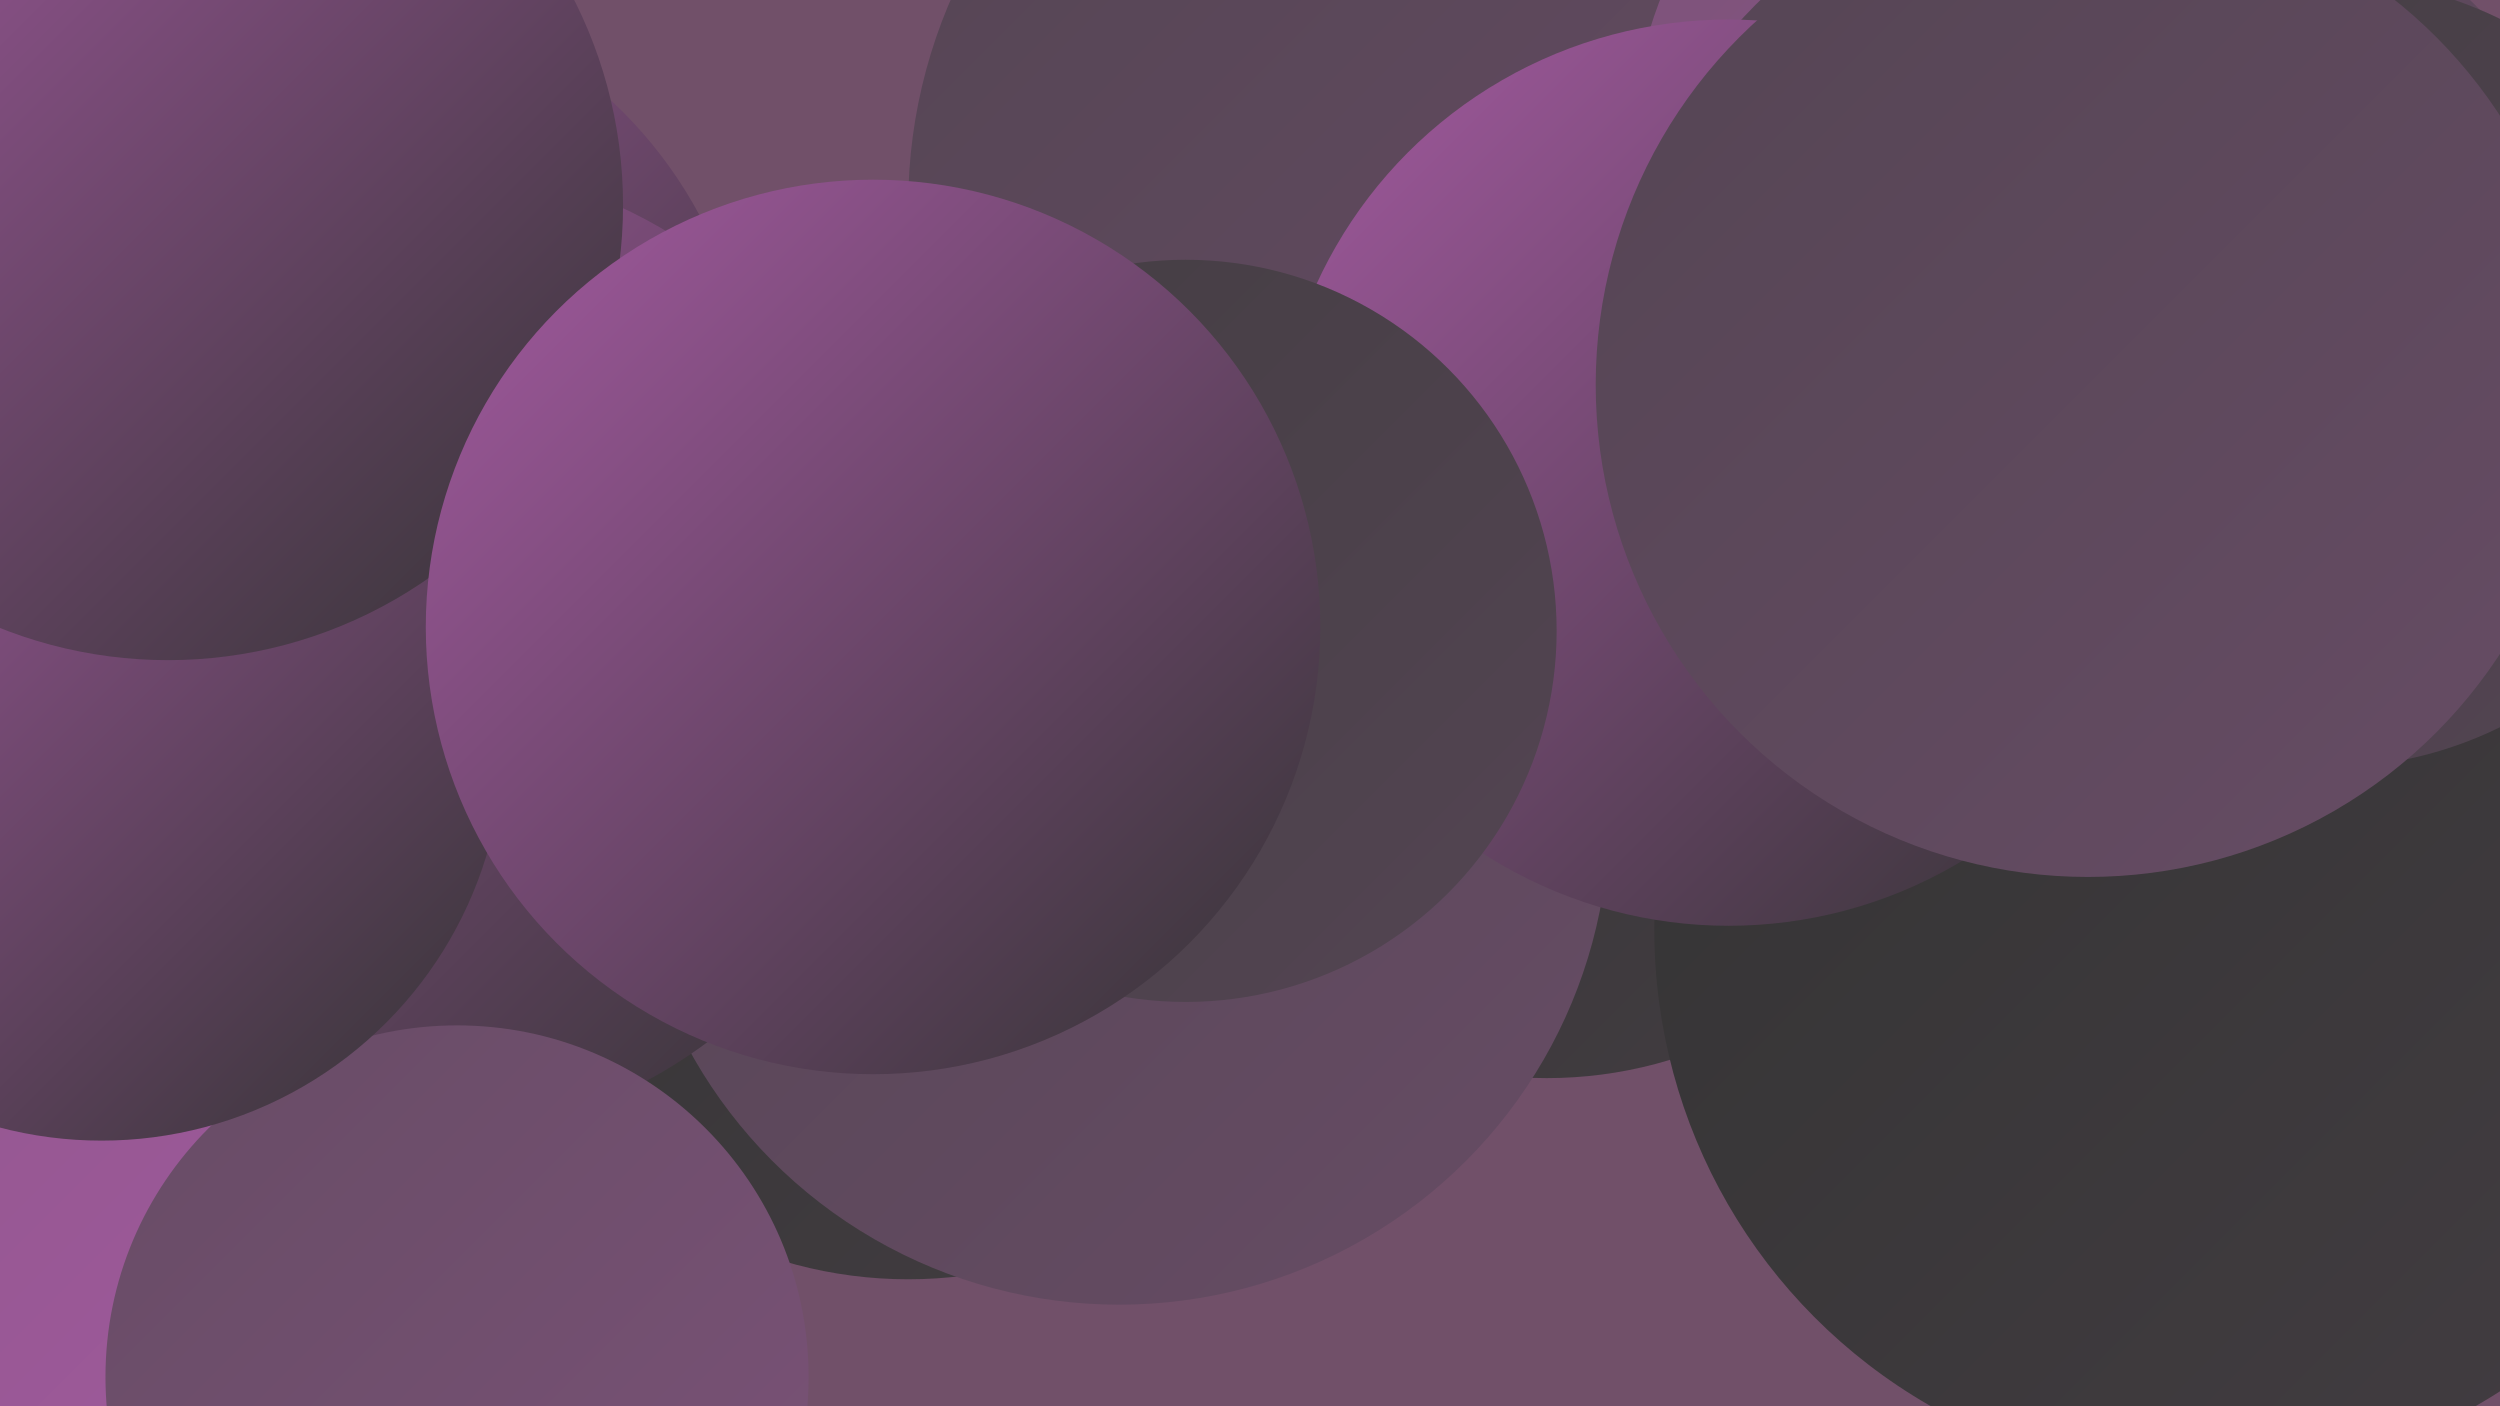
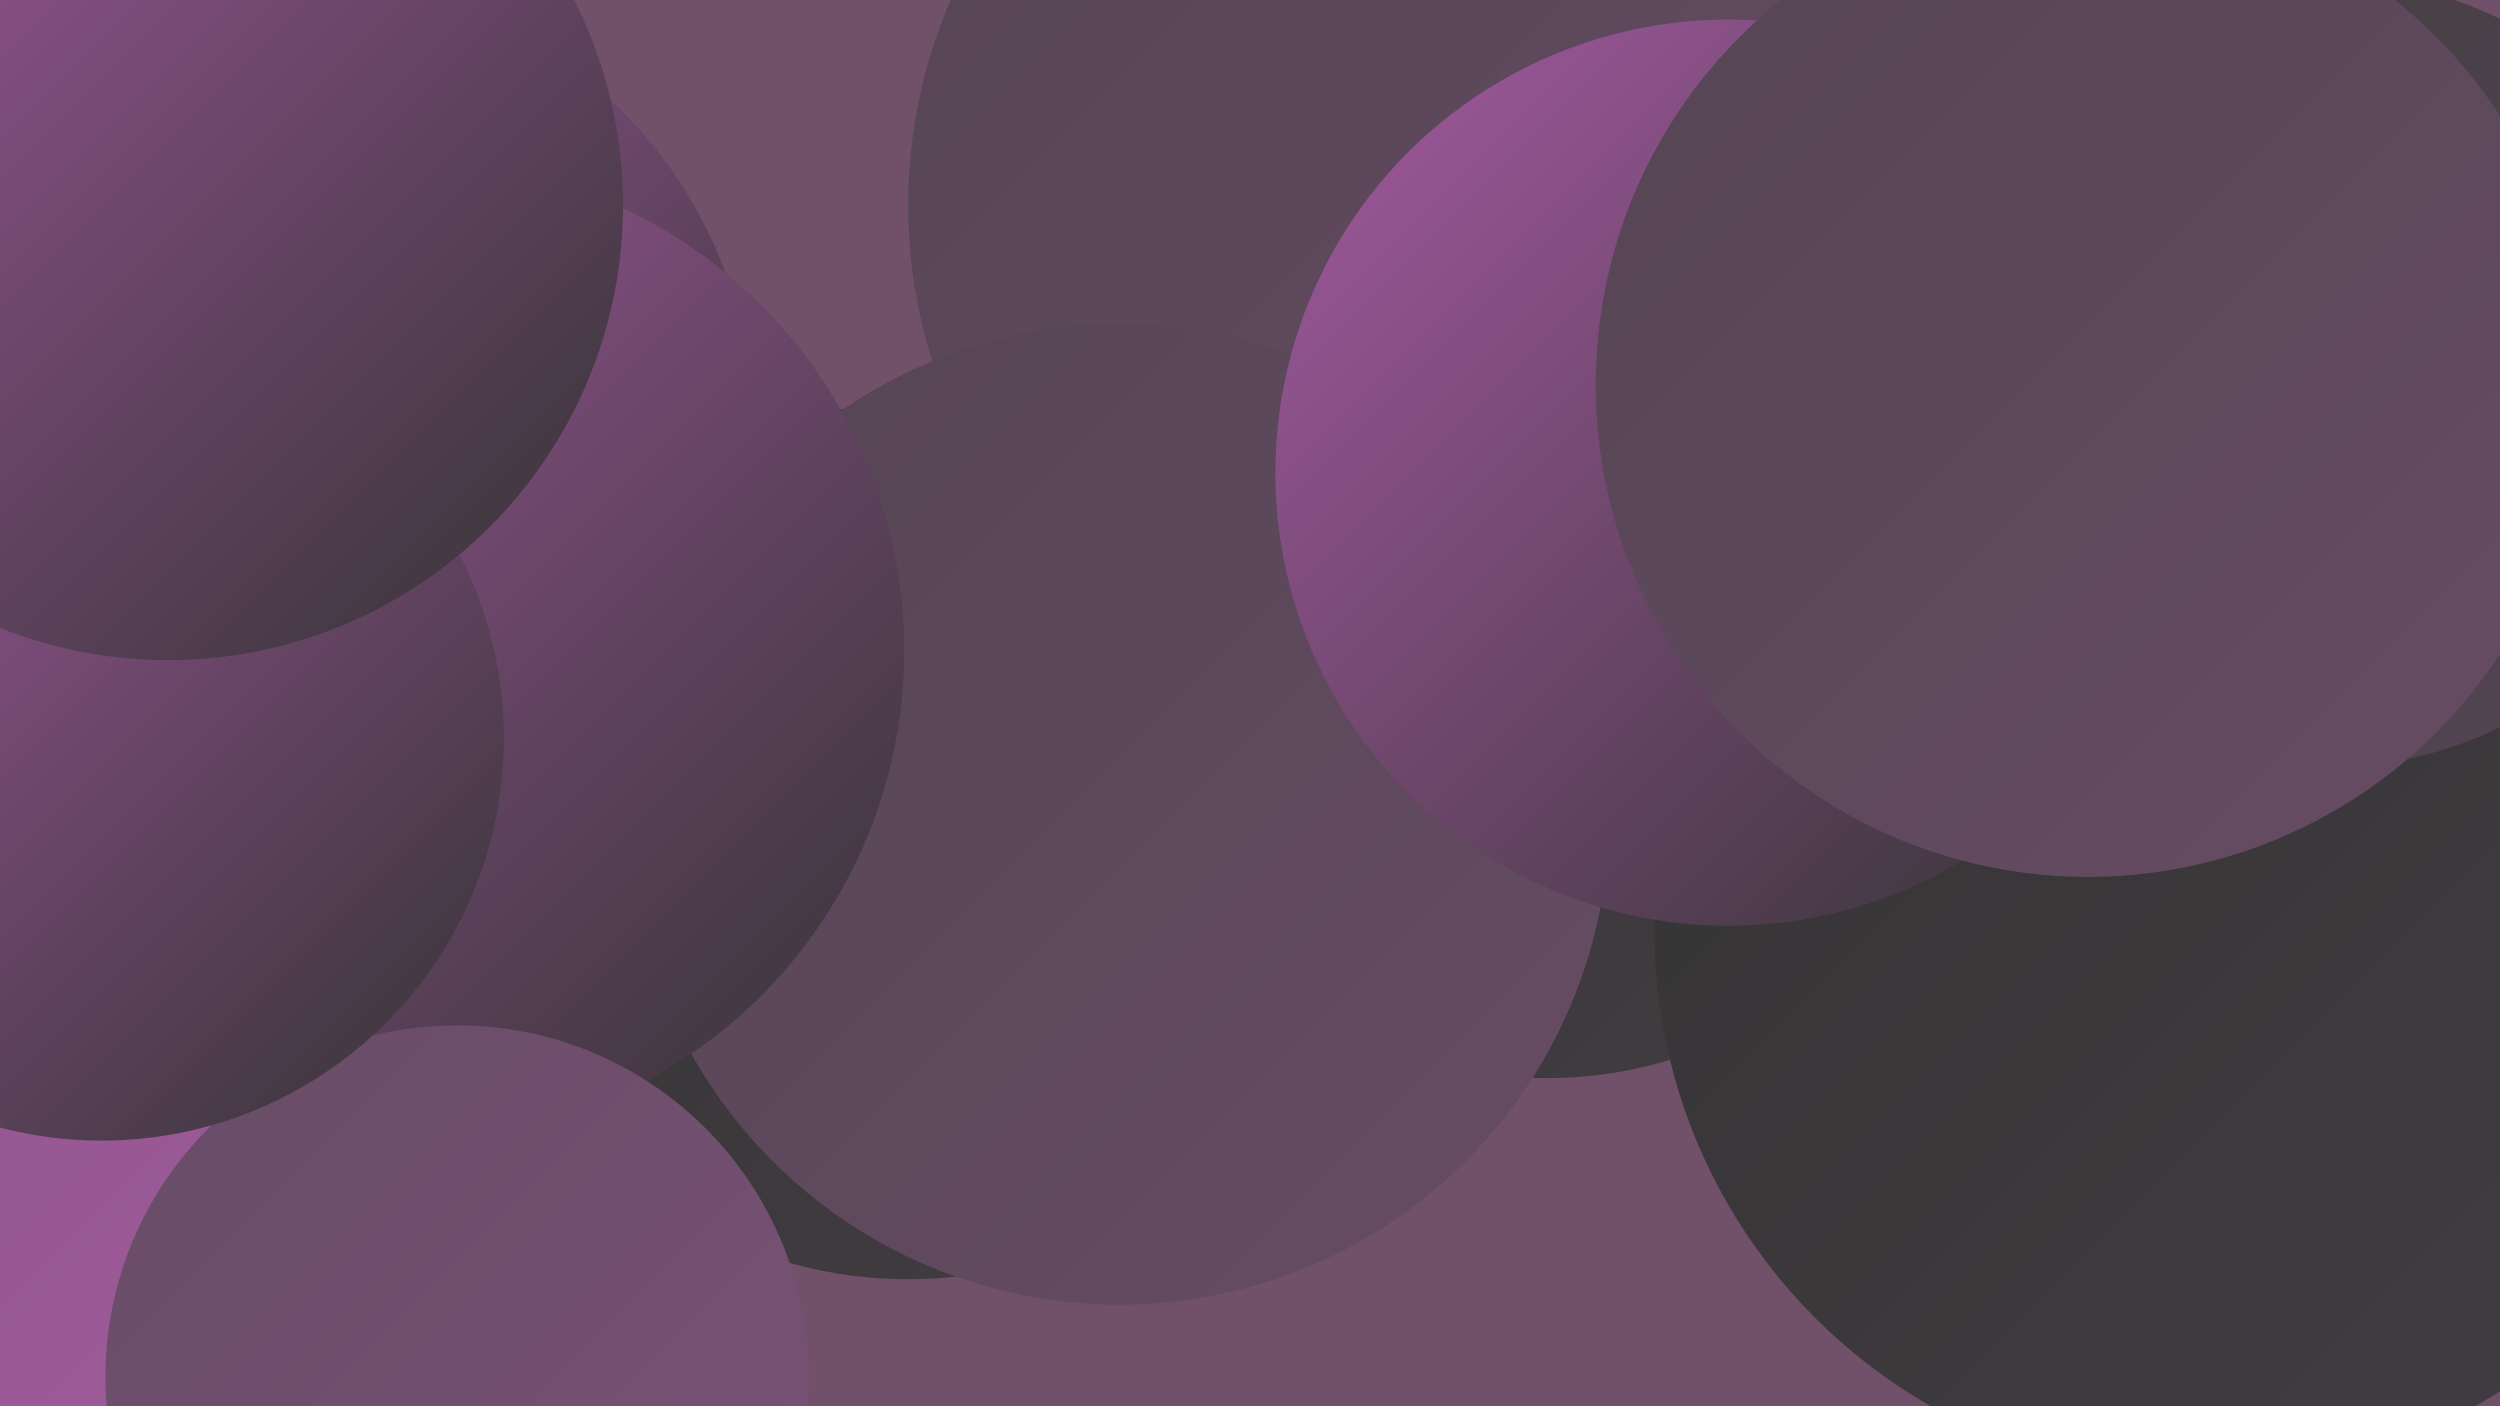
<svg xmlns="http://www.w3.org/2000/svg" width="1280" height="720">
  <defs>
    <linearGradient id="grad0" x1="0%" y1="0%" x2="100%" y2="100%">
      <stop offset="0%" style="stop-color:#333333;stop-opacity:1" />
      <stop offset="100%" style="stop-color:#433d42;stop-opacity:1" />
    </linearGradient>
    <linearGradient id="grad1" x1="0%" y1="0%" x2="100%" y2="100%">
      <stop offset="0%" style="stop-color:#433d42;stop-opacity:1" />
      <stop offset="100%" style="stop-color:#544553;stop-opacity:1" />
    </linearGradient>
    <linearGradient id="grad2" x1="0%" y1="0%" x2="100%" y2="100%">
      <stop offset="0%" style="stop-color:#544553;stop-opacity:1" />
      <stop offset="100%" style="stop-color:#674c65;stop-opacity:1" />
    </linearGradient>
    <linearGradient id="grad3" x1="0%" y1="0%" x2="100%" y2="100%">
      <stop offset="0%" style="stop-color:#674c65;stop-opacity:1" />
      <stop offset="100%" style="stop-color:#7b5278;stop-opacity:1" />
    </linearGradient>
    <linearGradient id="grad4" x1="0%" y1="0%" x2="100%" y2="100%">
      <stop offset="0%" style="stop-color:#7b5278;stop-opacity:1" />
      <stop offset="100%" style="stop-color:#90578c;stop-opacity:1" />
    </linearGradient>
    <linearGradient id="grad5" x1="0%" y1="0%" x2="100%" y2="100%">
      <stop offset="0%" style="stop-color:#90578c;stop-opacity:1" />
      <stop offset="100%" style="stop-color:#a55aa2;stop-opacity:1" />
    </linearGradient>
    <linearGradient id="grad6" x1="0%" y1="0%" x2="100%" y2="100%">
      <stop offset="0%" style="stop-color:#a55aa2;stop-opacity:1" />
      <stop offset="100%" style="stop-color:#333333;stop-opacity:1" />
    </linearGradient>
  </defs>
  <rect width="1280" height="720" fill="#715069" />
  <circle cx="103" cy="636" r="242" fill="url(#grad5)" />
  <circle cx="792" cy="335" r="217" fill="url(#grad0)" />
  <circle cx="730" cy="105" r="265" fill="url(#grad2)" />
-   <circle cx="1057" cy="80" r="222" fill="url(#grad4)" />
  <circle cx="159" cy="217" r="226" fill="url(#grad6)" />
  <circle cx="465" cy="431" r="224" fill="url(#grad0)" />
  <circle cx="573" cy="417" r="251" fill="url(#grad2)" />
  <circle cx="213" cy="333" r="250" fill="url(#grad6)" />
-   <circle cx="1083" cy="186" r="260" fill="url(#grad2)" />
  <circle cx="1113" cy="347" r="273" fill="url(#grad6)" />
  <circle cx="234" cy="705" r="180" fill="url(#grad3)" />
  <circle cx="1128" cy="476" r="281" fill="url(#grad0)" />
  <circle cx="52" cy="378" r="206" fill="url(#grad6)" />
  <circle cx="885" cy="242" r="232" fill="url(#grad6)" />
  <circle cx="1191" cy="191" r="202" fill="url(#grad1)" />
-   <circle cx="607" cy="323" r="190" fill="url(#grad1)" />
  <circle cx="1069" cy="197" r="252" fill="url(#grad2)" />
-   <circle cx="93" cy="122" r="202" fill="url(#grad5)" />
  <circle cx="86" cy="105" r="233" fill="url(#grad6)" />
-   <circle cx="447" cy="321" r="229" fill="url(#grad6)" />
</svg>